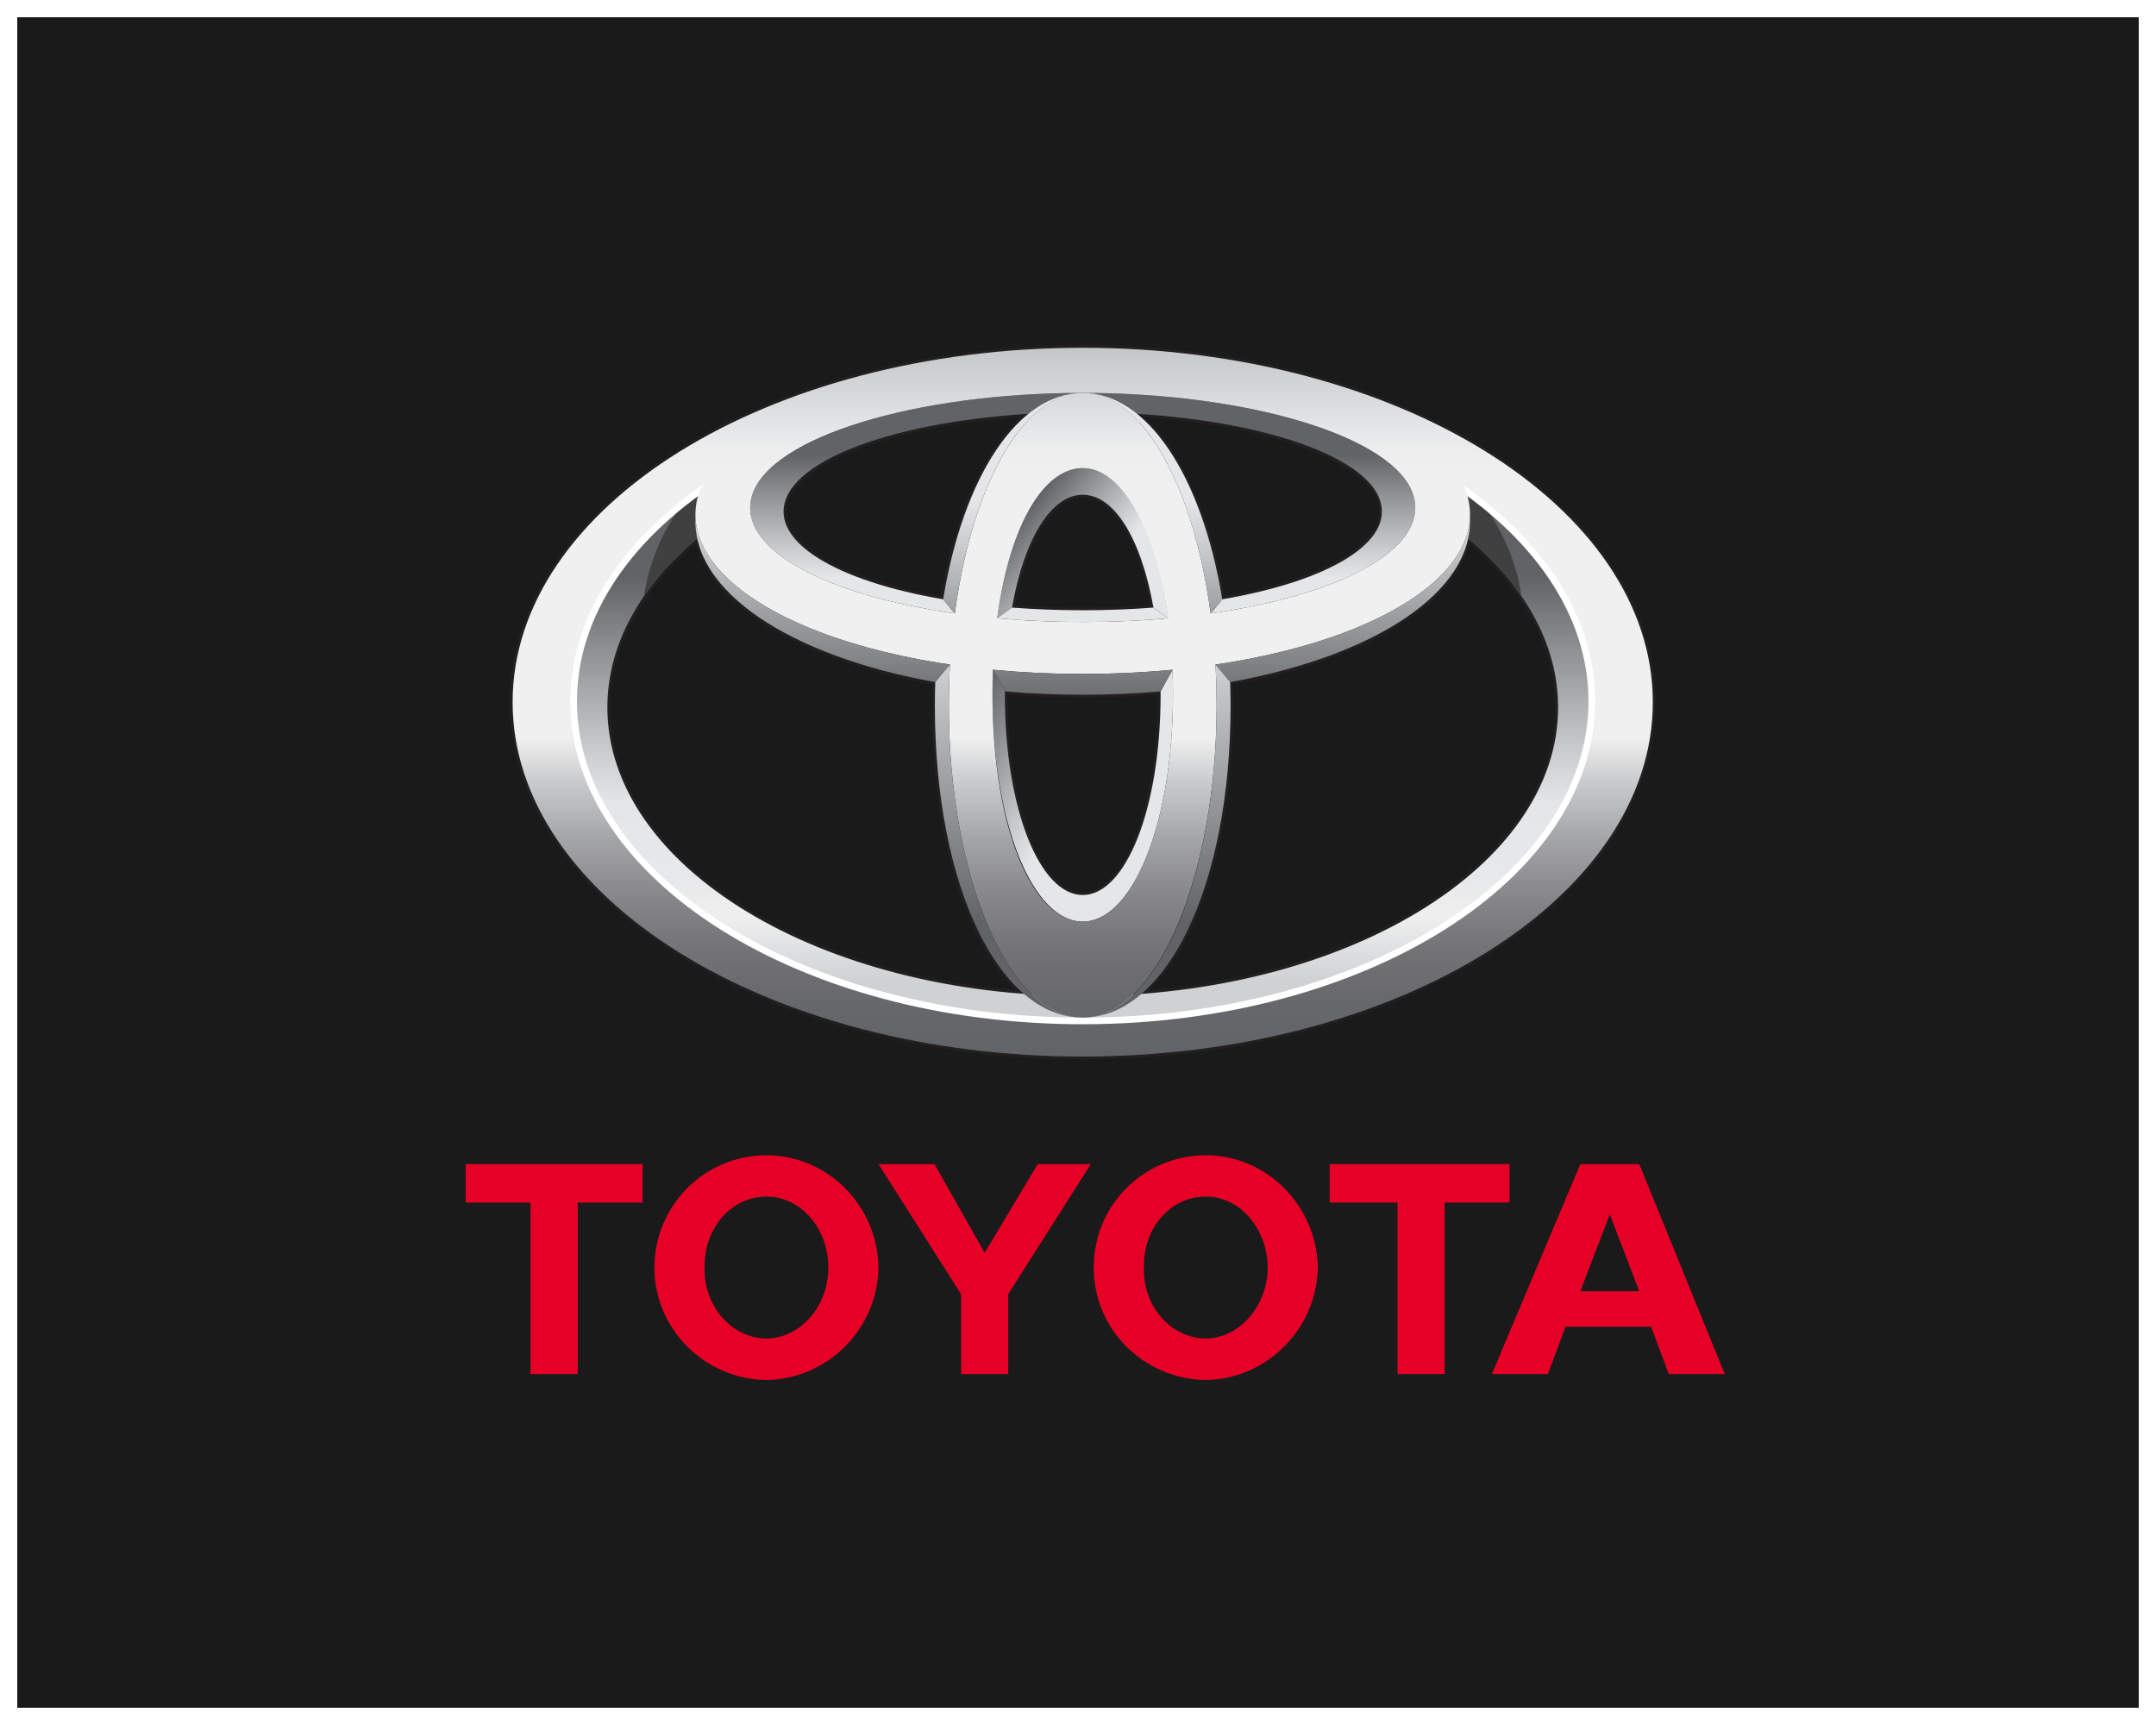
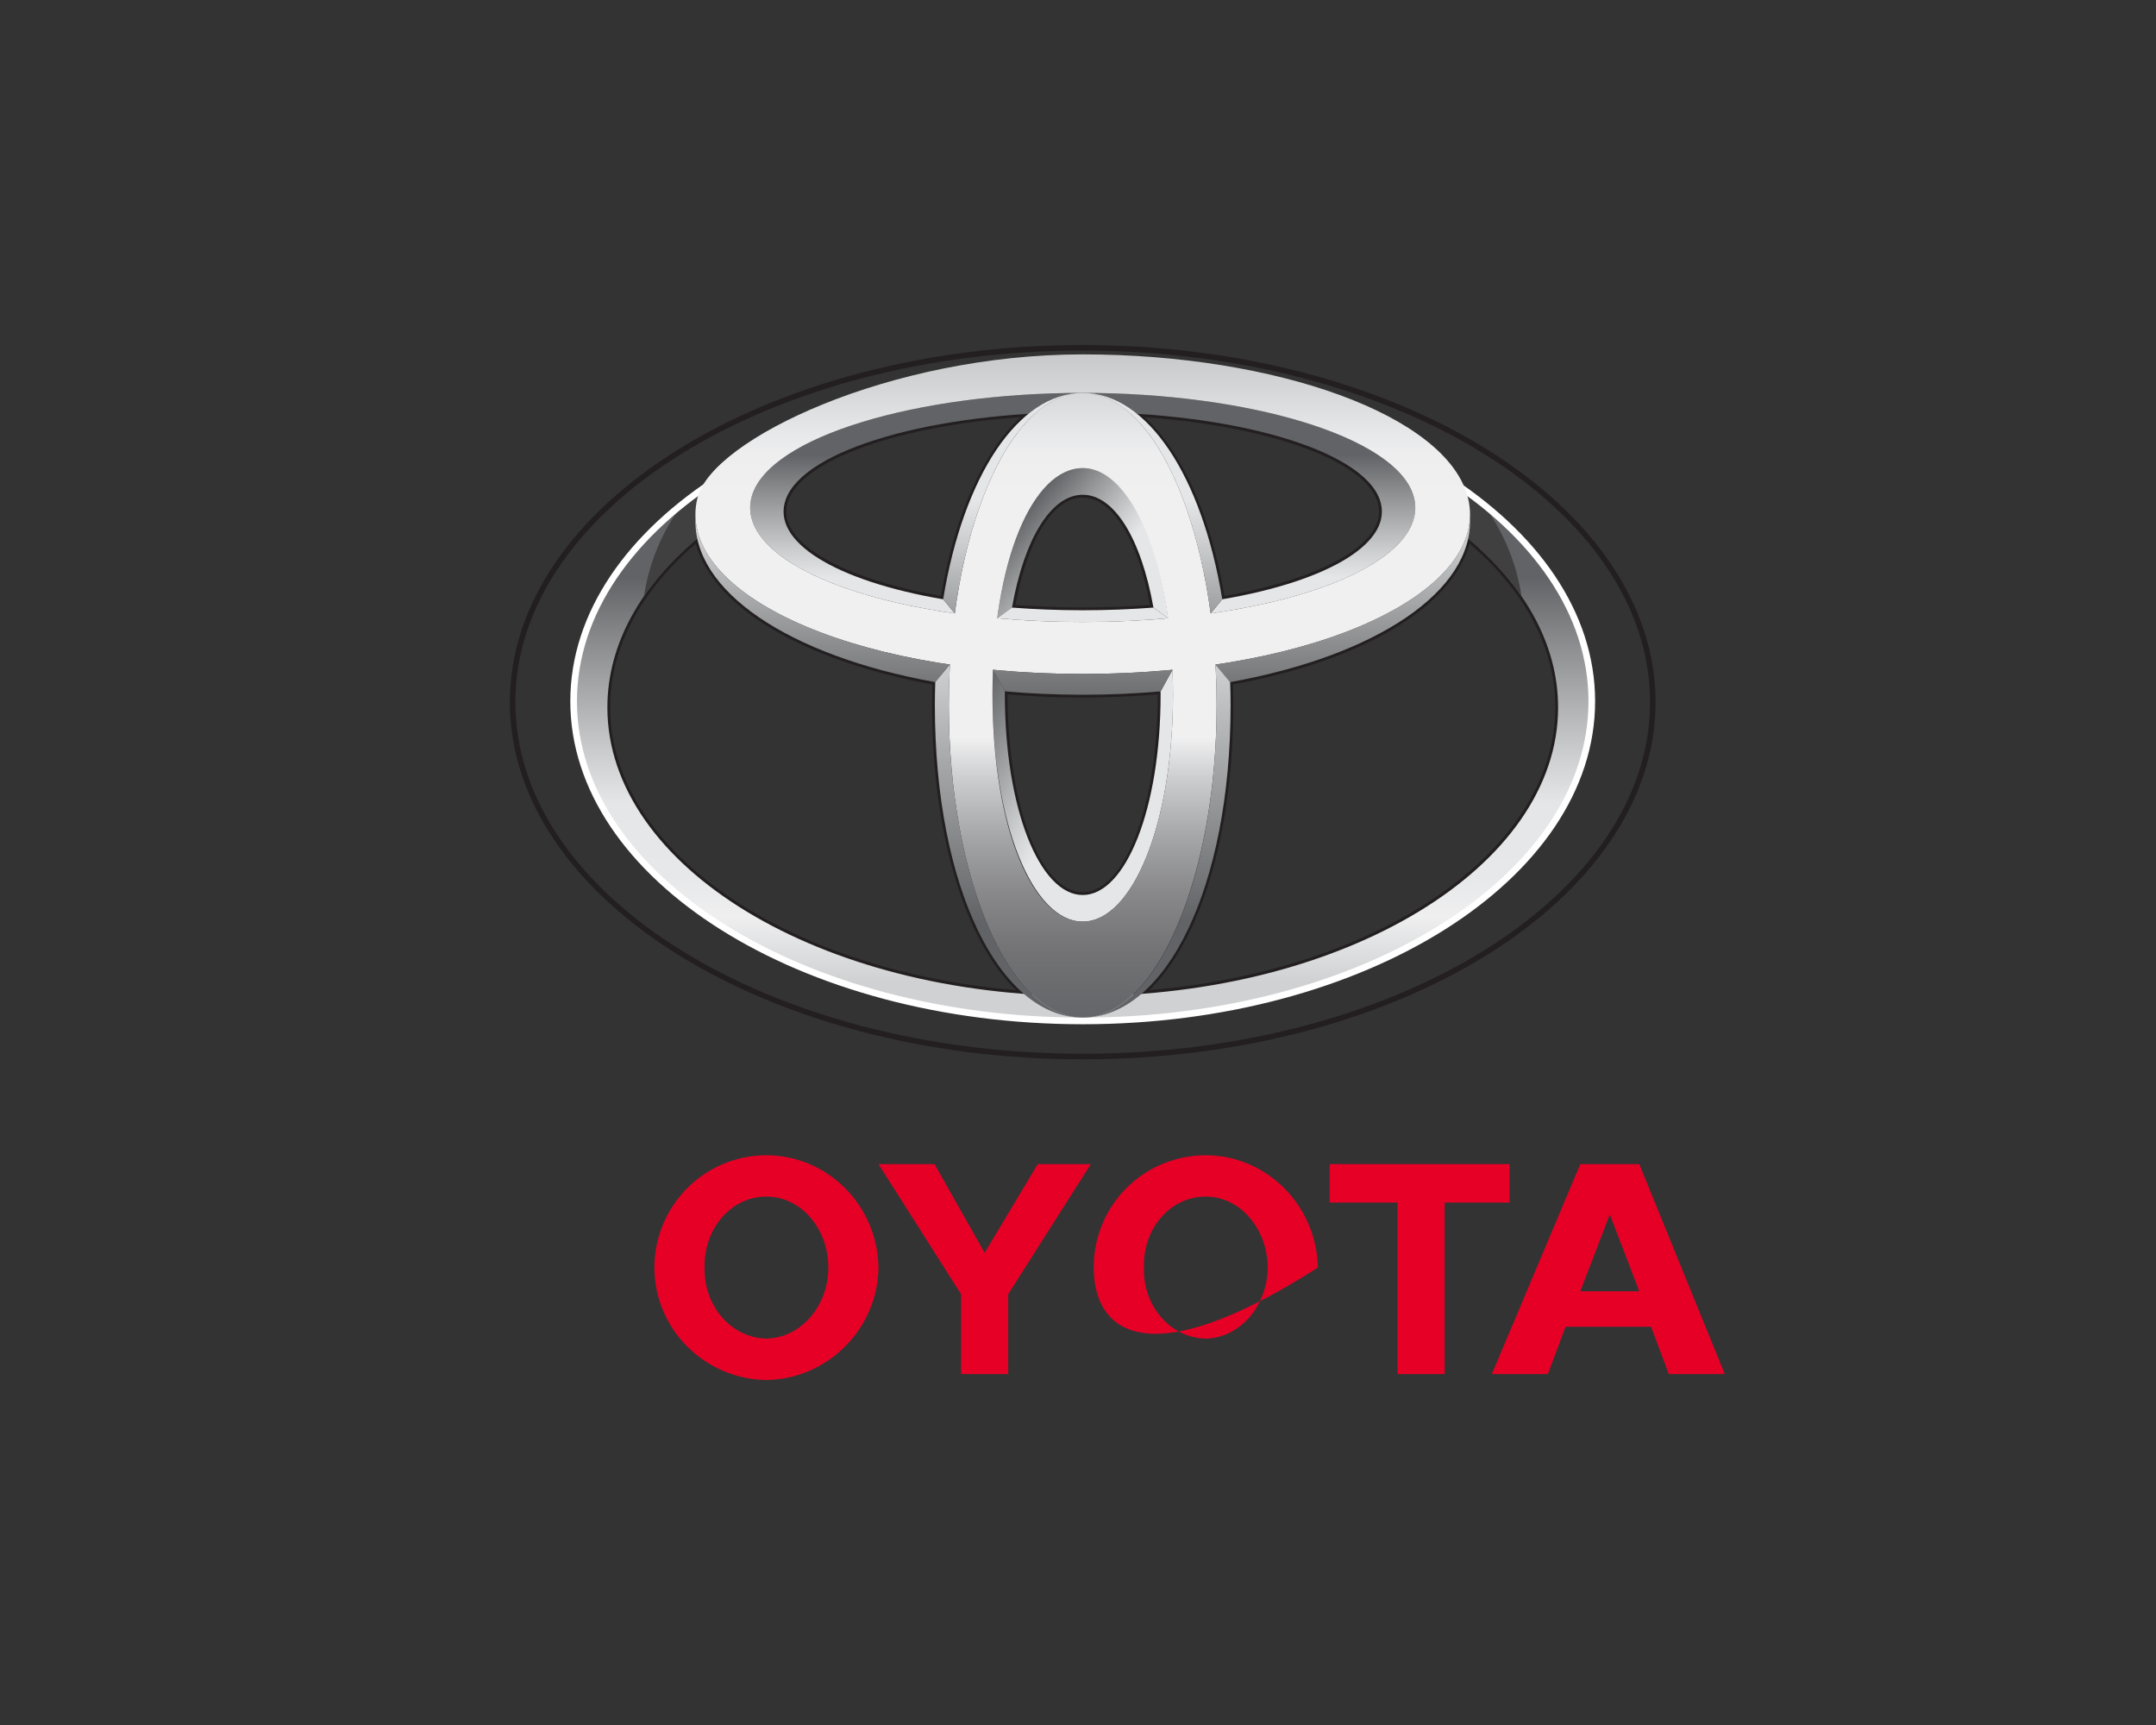
<svg xmlns="http://www.w3.org/2000/svg" width="125" height="100" viewBox="0 0 125 100" fill="none">
  <rect x="0" y="0" width="125" height="100" fill="#333333" stroke="none" />
-   <rect x="0.5" y="0.5" width="124" height="99" fill="#1A1A1A" stroke="white" />
  <g clip-path="url(#clip0_28_3)">
-     <path d="M63.414 73.485C63.402 69.882 66.296 66.979 69.911 66.971C73.441 66.979 76.338 69.882 76.407 73.485C76.338 77.044 73.441 79.95 69.911 80C66.296 79.951 63.402 77.045 63.414 73.485ZM69.911 77.599C71.862 77.569 73.48 75.73 73.5 73.485C73.48 71.195 71.862 69.356 69.911 69.369C67.877 69.356 66.258 71.195 66.321 73.485C66.258 75.731 67.877 77.569 69.911 77.599Z" fill="#E70026" />
+     <path d="M63.414 73.485C63.402 69.882 66.296 66.979 69.911 66.971C73.441 66.979 76.338 69.882 76.407 73.485C66.296 79.951 63.402 77.045 63.414 73.485ZM69.911 77.599C71.862 77.569 73.48 75.73 73.5 73.485C73.48 71.195 71.862 69.356 69.911 69.369C67.877 69.356 66.258 71.195 66.321 73.485C66.258 75.731 67.877 77.569 69.911 77.599Z" fill="#E70026" />
    <path d="M83.758 69.714V79.657H81.025V69.714H77.092V67.486H87.52V69.714H83.758Z" fill="#E70026" />
    <path d="M90.766 76.912L89.743 79.657H86.495L91.623 67.486H95.041L99.999 79.657H96.753L95.726 76.912H90.766ZM93.333 74.856H95.041L93.333 70.399L91.623 74.856H93.333Z" fill="#E70026" />
-     <path d="M33.496 69.714V79.657H30.761V69.714H27V67.486H37.257V69.714H33.496Z" fill="#E70026" />
    <path d="M37.941 73.485C37.947 69.882 40.84 66.979 44.435 66.971C47.985 66.979 50.881 69.882 50.933 73.485C50.881 77.044 47.985 79.95 44.435 80C40.84 79.951 37.947 77.045 37.941 73.485ZM44.435 77.599C46.41 77.569 48.025 75.73 48.026 73.485C48.025 71.195 46.409 69.356 44.435 69.369C42.419 69.356 40.802 71.195 40.849 73.485C40.802 75.731 42.419 77.569 44.435 77.599Z" fill="#E70026" />
    <path d="M57.089 79.657H58.454V75.026L63.242 67.486H60.166L57.089 72.627L54.181 67.486H50.933L55.721 75.026V79.657H57.089Z" fill="#E70026" />
    <path d="M29.559 40.705C29.559 52.121 44.459 61.41 62.773 61.41C81.088 61.41 95.987 52.121 95.987 40.705C95.987 29.289 81.088 20 62.774 20C44.46 20 29.559 29.288 29.559 40.705ZM29.881 40.705C29.881 29.466 44.636 20.323 62.774 20.323C80.912 20.323 95.666 29.466 95.666 40.705C95.666 51.944 80.911 61.087 62.774 61.087C44.638 61.087 29.881 51.943 29.881 40.705Z" fill="#231F20" />
    <path d="M59.624 23.826C52.028 24.293 46.31 26.337 45.399 28.912C45.312 29.162 45.267 29.411 45.267 29.659C45.267 30.06 45.382 30.458 45.611 30.849C46.646 32.619 49.944 34.096 54.657 34.899L54.816 34.926L54.842 34.766C55.648 29.846 57.432 25.963 59.734 24.114L60.13 23.794L59.624 23.826V23.826ZM45.889 30.686C45.69 30.346 45.59 30.003 45.59 29.656C45.59 29.444 45.628 29.232 45.703 29.02C46.54 26.654 52.058 24.688 59.19 24.183C57.022 26.156 55.346 29.88 54.556 34.55C50.087 33.767 46.85 32.329 45.889 30.686Z" fill="#231F20" />
    <path d="M58.513 35.195L58.482 35.371L58.661 35.384C59.999 35.486 61.382 35.538 62.773 35.538C64.163 35.538 65.547 35.486 66.887 35.384L67.064 35.371L67.033 35.195C66.301 31.077 64.67 28.52 62.774 28.52C60.879 28.52 59.245 31.077 58.514 35.195H58.513ZM62.774 28.842C64.475 28.842 65.962 31.229 66.678 35.073C65.404 35.165 64.093 35.215 62.773 35.215C61.452 35.215 60.142 35.165 58.869 35.073C59.584 31.229 61.071 28.842 62.774 28.842Z" fill="#231F20" />
    <path d="M65.813 24.114C68.116 25.964 69.899 29.846 70.704 34.766L70.73 34.926L70.891 34.899C75.603 34.096 78.901 32.619 79.936 30.848C80.307 30.214 80.379 29.563 80.147 28.911C79.237 26.336 73.521 24.292 65.924 23.826L65.417 23.794L65.813 24.114ZM66.355 24.184C73.489 24.688 79.007 26.655 79.844 29.021C79.918 29.233 79.956 29.445 79.956 29.657C79.956 30.003 79.857 30.346 79.657 30.686C78.696 32.33 75.458 33.768 70.99 34.551C70.2 29.881 68.524 26.157 66.355 24.184H66.355Z" fill="#231F20" />
    <path d="M40.323 31.093C36.874 33.987 35.053 37.416 35.053 41.009C35.053 49.53 45.501 56.738 59.355 57.775L59.846 57.811L59.472 57.491C56.322 54.786 54.363 48.424 54.363 40.883L54.39 39.414L54.255 39.388C46.613 38.011 41.375 34.867 40.584 31.182L40.528 30.92L40.324 31.093H40.323ZM35.374 41.009C35.374 37.584 37.098 34.305 40.343 31.51C41.337 35.188 46.541 38.298 54.062 39.679C54.058 39.901 54.04 40.884 54.04 40.884C54.04 48.233 55.899 54.483 58.913 57.405C45.463 56.255 35.373 49.264 35.373 41.01L35.374 41.009Z" fill="#231F20" />
    <path d="M58.099 40.08L58.097 40.266C58.097 46.871 60.152 52.046 62.774 52.046C65.397 52.046 67.45 46.871 67.45 40.266L67.446 39.905L67.273 39.92C65.806 40.049 64.294 40.115 62.774 40.115C61.255 40.115 59.741 40.05 58.274 39.92L58.101 39.905L58.099 40.08ZM58.419 40.266V40.254C59.841 40.373 61.304 40.438 62.774 40.438C64.244 40.438 65.706 40.373 67.128 40.254V40.266C67.128 46.692 65.216 51.723 62.774 51.723C60.333 51.723 58.419 46.692 58.419 40.266Z" fill="#231F20" />
    <path d="M84.963 31.182C84.172 34.867 78.935 38.011 71.292 39.388L71.157 39.412L71.184 40.884C71.184 48.424 69.226 54.787 66.075 57.492L65.702 57.812L66.192 57.776C80.047 56.739 90.495 49.531 90.495 41.01C90.495 37.418 88.672 33.988 85.224 31.093L85.019 30.921L84.963 31.183V31.182ZM85.203 31.509C88.449 34.305 90.173 37.583 90.173 41.008C90.173 49.262 80.083 56.254 66.632 57.403C69.646 54.482 71.505 48.232 71.505 40.883C71.505 40.883 71.488 39.899 71.484 39.677C79.006 38.297 84.209 35.187 85.203 31.508V31.509Z" fill="#231F20" />
    <path d="M84.981 28.448C85.028 28.581 85.072 28.715 85.105 28.85C85.3 29.622 85.26 30.383 85.009 31.121C88.356 33.892 90.335 37.31 90.335 41.009C90.335 50.25 77.994 57.742 62.774 57.742C47.554 57.742 35.214 50.249 35.214 41.009C35.214 37.31 37.19 33.892 40.538 31.122C40.288 30.384 40.248 29.622 40.442 28.851C40.477 28.711 40.534 28.569 40.6 28.425C36.032 31.687 33.259 35.968 33.259 40.653C33.259 50.888 46.472 59.183 62.773 59.183C79.075 59.183 92.288 50.887 92.288 40.653C92.288 35.978 89.529 31.709 84.98 28.448L84.981 28.448Z" fill="url(#paint0_linear_28_3)" />
    <path d="M58.67 35.224L57.819 35.843C58.519 30.535 60.473 27.137 62.774 27.137C65.076 27.137 67.028 30.534 67.728 35.842L66.875 35.224H66.874C66.159 31.198 64.593 28.681 62.773 28.681C60.954 28.681 59.388 31.198 58.672 35.224H58.67Z" fill="url(#paint1_linear_28_3)" />
    <path d="M67.98 38.828L67.288 40.081H67.286C67.286 40.143 67.289 40.204 67.289 40.266C67.289 46.877 65.266 51.885 62.773 51.885C60.279 51.885 58.258 46.878 58.258 40.266C58.258 40.194 58.258 40.121 58.26 40.049L57.568 38.828C57.55 39.296 57.541 39.775 57.541 40.263C57.541 47.753 59.883 53.426 62.773 53.426C65.664 53.426 68.007 47.752 68.007 40.263C68.007 39.775 67.996 39.297 67.98 38.828Z" fill="url(#paint2_linear_28_3)" />
    <path d="M66.873 35.223C65.572 35.322 64.202 35.377 62.773 35.377C61.343 35.377 59.974 35.322 58.672 35.223H58.67L57.819 35.841C59.387 35.98 61.044 36.057 62.773 36.057C64.503 36.057 66.158 35.981 67.727 35.841L66.875 35.224H66.874L66.873 35.223ZM81.949 28.732C80.913 25.299 72.373 22.777 62.774 22.777C53.176 22.777 44.635 25.299 43.599 28.732C42.699 31.71 47.609 34.467 55.355 35.56L54.681 34.742C48.416 33.671 44.693 31.392 45.551 28.967C46.591 26.027 54.155 23.893 62.773 23.893C71.392 23.893 78.956 26.027 79.997 28.967C80.855 31.392 77.132 33.671 70.865 34.741H70.867L70.194 35.561C77.938 34.468 82.849 31.712 81.95 28.733L81.949 28.732Z" fill="url(#paint3_linear_28_3)" />
    <path d="M85.009 31.121C86.29 32.181 87.367 33.336 88.213 34.565C87.913 32.567 87.118 30.732 85.959 29.188C85.642 28.936 85.316 28.689 84.981 28.447C85.028 28.581 85.072 28.714 85.105 28.849C85.3 29.622 85.26 30.383 85.009 31.121V31.121Z" fill="#404041" />
    <path d="M40.538 31.122C40.288 30.384 40.248 29.622 40.442 28.851C40.477 28.711 40.534 28.569 40.6 28.425C40.252 28.673 39.914 28.929 39.588 29.191C38.428 30.733 37.633 32.569 37.334 34.568C38.179 33.338 39.258 32.182 40.539 31.123L40.538 31.122Z" fill="#404041" />
-     <path d="M29.72 40.705C29.72 29.359 44.518 20.162 62.774 20.162C81.03 20.162 95.827 29.359 95.827 40.705C95.827 52.051 81.028 61.249 62.774 61.249C44.52 61.249 29.72 52.051 29.72 40.705ZM62.774 59.183C79.074 59.183 92.288 50.887 92.288 40.653C92.288 30.419 79.073 22.123 62.774 22.123C46.475 22.123 33.258 30.419 33.258 40.653C33.258 50.886 46.472 59.182 62.774 59.182V59.183Z" fill="url(#paint4_linear_28_3)" />
    <path d="M33.065 40.653C33.065 50.978 46.392 59.376 62.773 59.376C79.154 59.376 92.481 50.978 92.481 40.653C92.481 30.328 79.154 21.929 62.774 21.929C46.394 21.929 33.065 30.328 33.065 40.653ZM33.451 40.653C33.451 30.542 46.605 22.316 62.774 22.316C78.943 22.316 92.096 30.542 92.096 40.653C92.096 50.764 78.942 58.989 62.774 58.989C46.606 58.989 33.451 50.764 33.451 40.653Z" fill="white" />
    <path d="M55.01 40.884C55.01 30.989 58.486 22.778 62.774 22.778C67.062 22.778 70.538 30.989 70.538 40.884C70.538 50.779 67.061 58.99 62.774 58.99C58.487 58.99 55.01 50.884 55.01 40.884ZM62.774 53.427C65.664 53.427 68.008 47.753 68.008 40.264C68.008 32.774 65.664 27.137 62.774 27.137C59.884 27.137 57.541 32.492 57.541 40.264C57.541 48.035 59.884 53.427 62.774 53.427Z" fill="url(#paint5_linear_28_3)" />
    <path d="M40.442 28.85C41.293 25.466 51.596 20.544 62.774 20.544C73.953 20.544 83.899 24.061 85.106 28.85C86.458 34.216 76.528 39.07 62.774 39.07C49.02 39.07 39.09 34.216 40.442 28.85ZM62.774 22.777C53.175 22.777 44.635 25.299 43.599 28.732C42.438 32.578 50.963 36.057 62.774 36.057C74.586 36.057 83.111 32.578 81.949 28.732C80.913 25.299 72.373 22.777 62.774 22.777Z" fill="url(#paint6_linear_28_3)" />
    <path d="M57.561 38.825L57.569 38.828L58.278 40.08C59.721 40.207 61.222 40.276 62.774 40.276C64.326 40.276 65.84 40.207 67.289 40.08L67.98 38.828L67.982 38.825C66.323 38.984 64.582 39.07 62.773 39.07C60.965 39.07 59.221 38.984 57.56 38.825H57.561ZM85.223 30.007C85.044 33.847 79.164 37.245 70.467 38.526H70.471L71.32 39.544C79.826 38.011 85.424 34.247 85.222 30.007H85.223ZM40.325 30.008C40.122 34.248 45.718 38.012 54.225 39.544L55.075 38.528H55.077C46.382 37.245 40.502 33.847 40.325 30.008Z" fill="url(#paint7_linear_28_3)" />
    <path d="M70.192 35.562L70.864 34.743C69.693 27.587 66.509 22.777 62.773 22.777C66.261 22.777 69.211 28.21 70.191 35.561L70.192 35.562Z" fill="url(#paint8_linear_28_3)" />
    <path d="M55.355 35.562C56.336 28.209 59.286 22.778 62.773 22.778C59.037 22.778 55.853 27.588 54.682 34.744L55.355 35.562Z" fill="url(#paint9_linear_28_3)" />
    <path d="M55.01 40.884C55.01 40.086 55.034 39.301 55.078 38.528H55.075L54.225 39.544C54.21 39.987 54.201 40.432 54.201 40.885C54.201 51.473 57.966 58.991 62.773 58.991C58.486 58.991 55.008 50.885 55.008 40.885L55.01 40.884Z" fill="url(#paint10_linear_28_3)" />
    <path d="M71.321 39.543L70.471 38.527H70.469C70.513 39.3 70.538 40.085 70.538 40.883C70.538 50.883 67.061 58.989 62.774 58.989C67.58 58.989 71.346 51.471 71.346 40.883C71.346 40.43 71.336 39.985 71.321 39.543V39.543Z" fill="url(#paint11_linear_28_3)" />
  </g>
  <defs>
    <linearGradient id="paint0_linear_28_3" x1="62.774" y1="56.894" x2="62.774" y2="33.486" gradientUnits="userSpaceOnUse">
      <stop stop-color="#CFD1D2" />
      <stop offset="0.16" stop-color="#EFEFF0" />
      <stop offset="0.26" stop-color="#E7E8E9" />
      <stop offset="0.44" stop-color="#E5E6E7" />
      <stop offset="0.56" stop-color="#CDCED0" />
      <stop offset="0.81" stop-color="#929395" />
      <stop offset="1" stop-color="#626366" />
    </linearGradient>
    <linearGradient id="paint1_linear_28_3" x1="66.985" y1="36.729" x2="59.045" y2="30.085" gradientUnits="userSpaceOnUse">
      <stop stop-color="#E5E6E7" />
      <stop offset="0.44" stop-color="#E5E6E7" />
      <stop offset="0.56" stop-color="#CDCED0" />
      <stop offset="0.81" stop-color="#929395" />
      <stop offset="1" stop-color="#626366" />
    </linearGradient>
    <linearGradient id="paint2_linear_28_3" x1="67.749" y1="47.68" x2="56.275" y2="41.073" gradientUnits="userSpaceOnUse">
      <stop stop-color="#E5E6E7" />
      <stop offset="0.44" stop-color="#E5E6E7" />
      <stop offset="0.56" stop-color="#CDCED0" />
      <stop offset="0.81" stop-color="#929395" />
      <stop offset="1" stop-color="#626366" />
    </linearGradient>
    <linearGradient id="paint3_linear_28_3" x1="62.773" y1="39.057" x2="62.773" y2="26.374" gradientUnits="userSpaceOnUse">
      <stop stop-color="#E5E6E7" />
      <stop offset="0.44" stop-color="#E5E6E7" />
      <stop offset="0.56" stop-color="#CDCED0" />
      <stop offset="0.81" stop-color="#929395" />
      <stop offset="1" stop-color="#626366" />
    </linearGradient>
    <linearGradient id="paint4_linear_28_3" x1="62.773" y1="20.162" x2="62.773" y2="61.249" gradientUnits="userSpaceOnUse">
      <stop stop-color="#C4C6C8" />
      <stop offset="0.05" stop-color="#D2D4D5" />
      <stop offset="0.12" stop-color="#E7E8E9" />
      <stop offset="0.15" stop-color="#EEEEEF" />
      <stop offset="0.21" stop-color="#F0F0F1" />
      <stop offset="0.55" stop-color="#F0F0F1" />
      <stop offset="0.61" stop-color="#CBCCCD" />
      <stop offset="0.69" stop-color="#A5A6A8" />
      <stop offset="0.77" stop-color="#88888B" />
      <stop offset="0.85" stop-color="#737376" />
      <stop offset="0.93" stop-color="#66676A" />
      <stop offset="1" stop-color="#626366" />
    </linearGradient>
    <linearGradient id="paint5_linear_28_3" x1="62.774" y1="20.16" x2="62.774" y2="61.245" gradientUnits="userSpaceOnUse">
      <stop stop-color="#C4C6C8" />
      <stop offset="0.05" stop-color="#D2D4D5" />
      <stop offset="0.12" stop-color="#E7E8E9" />
      <stop offset="0.15" stop-color="#EEEEEF" />
      <stop offset="0.21" stop-color="#F0F0F1" />
      <stop offset="0.55" stop-color="#F0F0F1" />
      <stop offset="0.61" stop-color="#CBCCCD" />
      <stop offset="0.69" stop-color="#A5A6A8" />
      <stop offset="0.77" stop-color="#88888B" />
      <stop offset="0.85" stop-color="#737376" />
      <stop offset="0.93" stop-color="#66676A" />
      <stop offset="1" stop-color="#626366" />
    </linearGradient>
    <linearGradient id="paint6_linear_28_3" x1="62.773" y1="20.162" x2="62.773" y2="61.249" gradientUnits="userSpaceOnUse">
      <stop stop-color="#C4C6C8" />
      <stop offset="0.05" stop-color="#D2D4D5" />
      <stop offset="0.12" stop-color="#E7E8E9" />
      <stop offset="0.15" stop-color="#EEEEEF" />
      <stop offset="0.21" stop-color="#F0F0F1" />
      <stop offset="0.55" stop-color="#F0F0F1" />
      <stop offset="0.61" stop-color="#CBCCCD" />
      <stop offset="0.69" stop-color="#A5A6A8" />
      <stop offset="0.77" stop-color="#88888B" />
      <stop offset="0.85" stop-color="#737376" />
      <stop offset="0.93" stop-color="#66676A" />
      <stop offset="1" stop-color="#626366" />
    </linearGradient>
    <linearGradient id="paint7_linear_28_3" x1="62.774" y1="28.681" x2="62.774" y2="40.392" gradientUnits="userSpaceOnUse">
      <stop stop-color="#E5E6E7" />
      <stop offset="1" stop-color="#6D6E70" />
    </linearGradient>
    <linearGradient id="paint8_linear_28_3" x1="66.819" y1="20.161" x2="66.819" y2="40.276" gradientUnits="userSpaceOnUse">
      <stop stop-color="#E5E6E7" />
      <stop offset="0.44" stop-color="#E5E6E7" />
      <stop offset="0.56" stop-color="#CDCED0" />
      <stop offset="0.81" stop-color="#929395" />
      <stop offset="1" stop-color="#626366" />
    </linearGradient>
    <linearGradient id="paint9_linear_28_3" x1="58.728" y1="20.161" x2="58.728" y2="40.276" gradientUnits="userSpaceOnUse">
      <stop stop-color="#E5E6E7" />
      <stop offset="0.44" stop-color="#E5E6E7" />
      <stop offset="0.56" stop-color="#CDCED0" />
      <stop offset="0.81" stop-color="#929395" />
      <stop offset="1" stop-color="#626366" />
    </linearGradient>
    <linearGradient id="paint10_linear_28_3" x1="58.488" y1="20.161" x2="58.488" y2="53.426" gradientUnits="userSpaceOnUse">
      <stop stop-color="#E5E6E7" />
      <stop offset="0.44" stop-color="#E5E6E7" />
      <stop offset="0.56" stop-color="#CDCED0" />
      <stop offset="0.81" stop-color="#929395" />
      <stop offset="1" stop-color="#626366" />
    </linearGradient>
    <linearGradient id="paint11_linear_28_3" x1="67.06" y1="20.161" x2="67.06" y2="53.426" gradientUnits="userSpaceOnUse">
      <stop stop-color="#E5E6E7" />
      <stop offset="0.44" stop-color="#E5E6E7" />
      <stop offset="0.56" stop-color="#CDCED0" />
      <stop offset="0.81" stop-color="#929395" />
      <stop offset="1" stop-color="#626366" />
    </linearGradient>
    <clipPath id="clip0_28_3">
      <rect width="73" height="60" fill="white" transform="translate(27 20)" />
    </clipPath>
  </defs>
</svg>